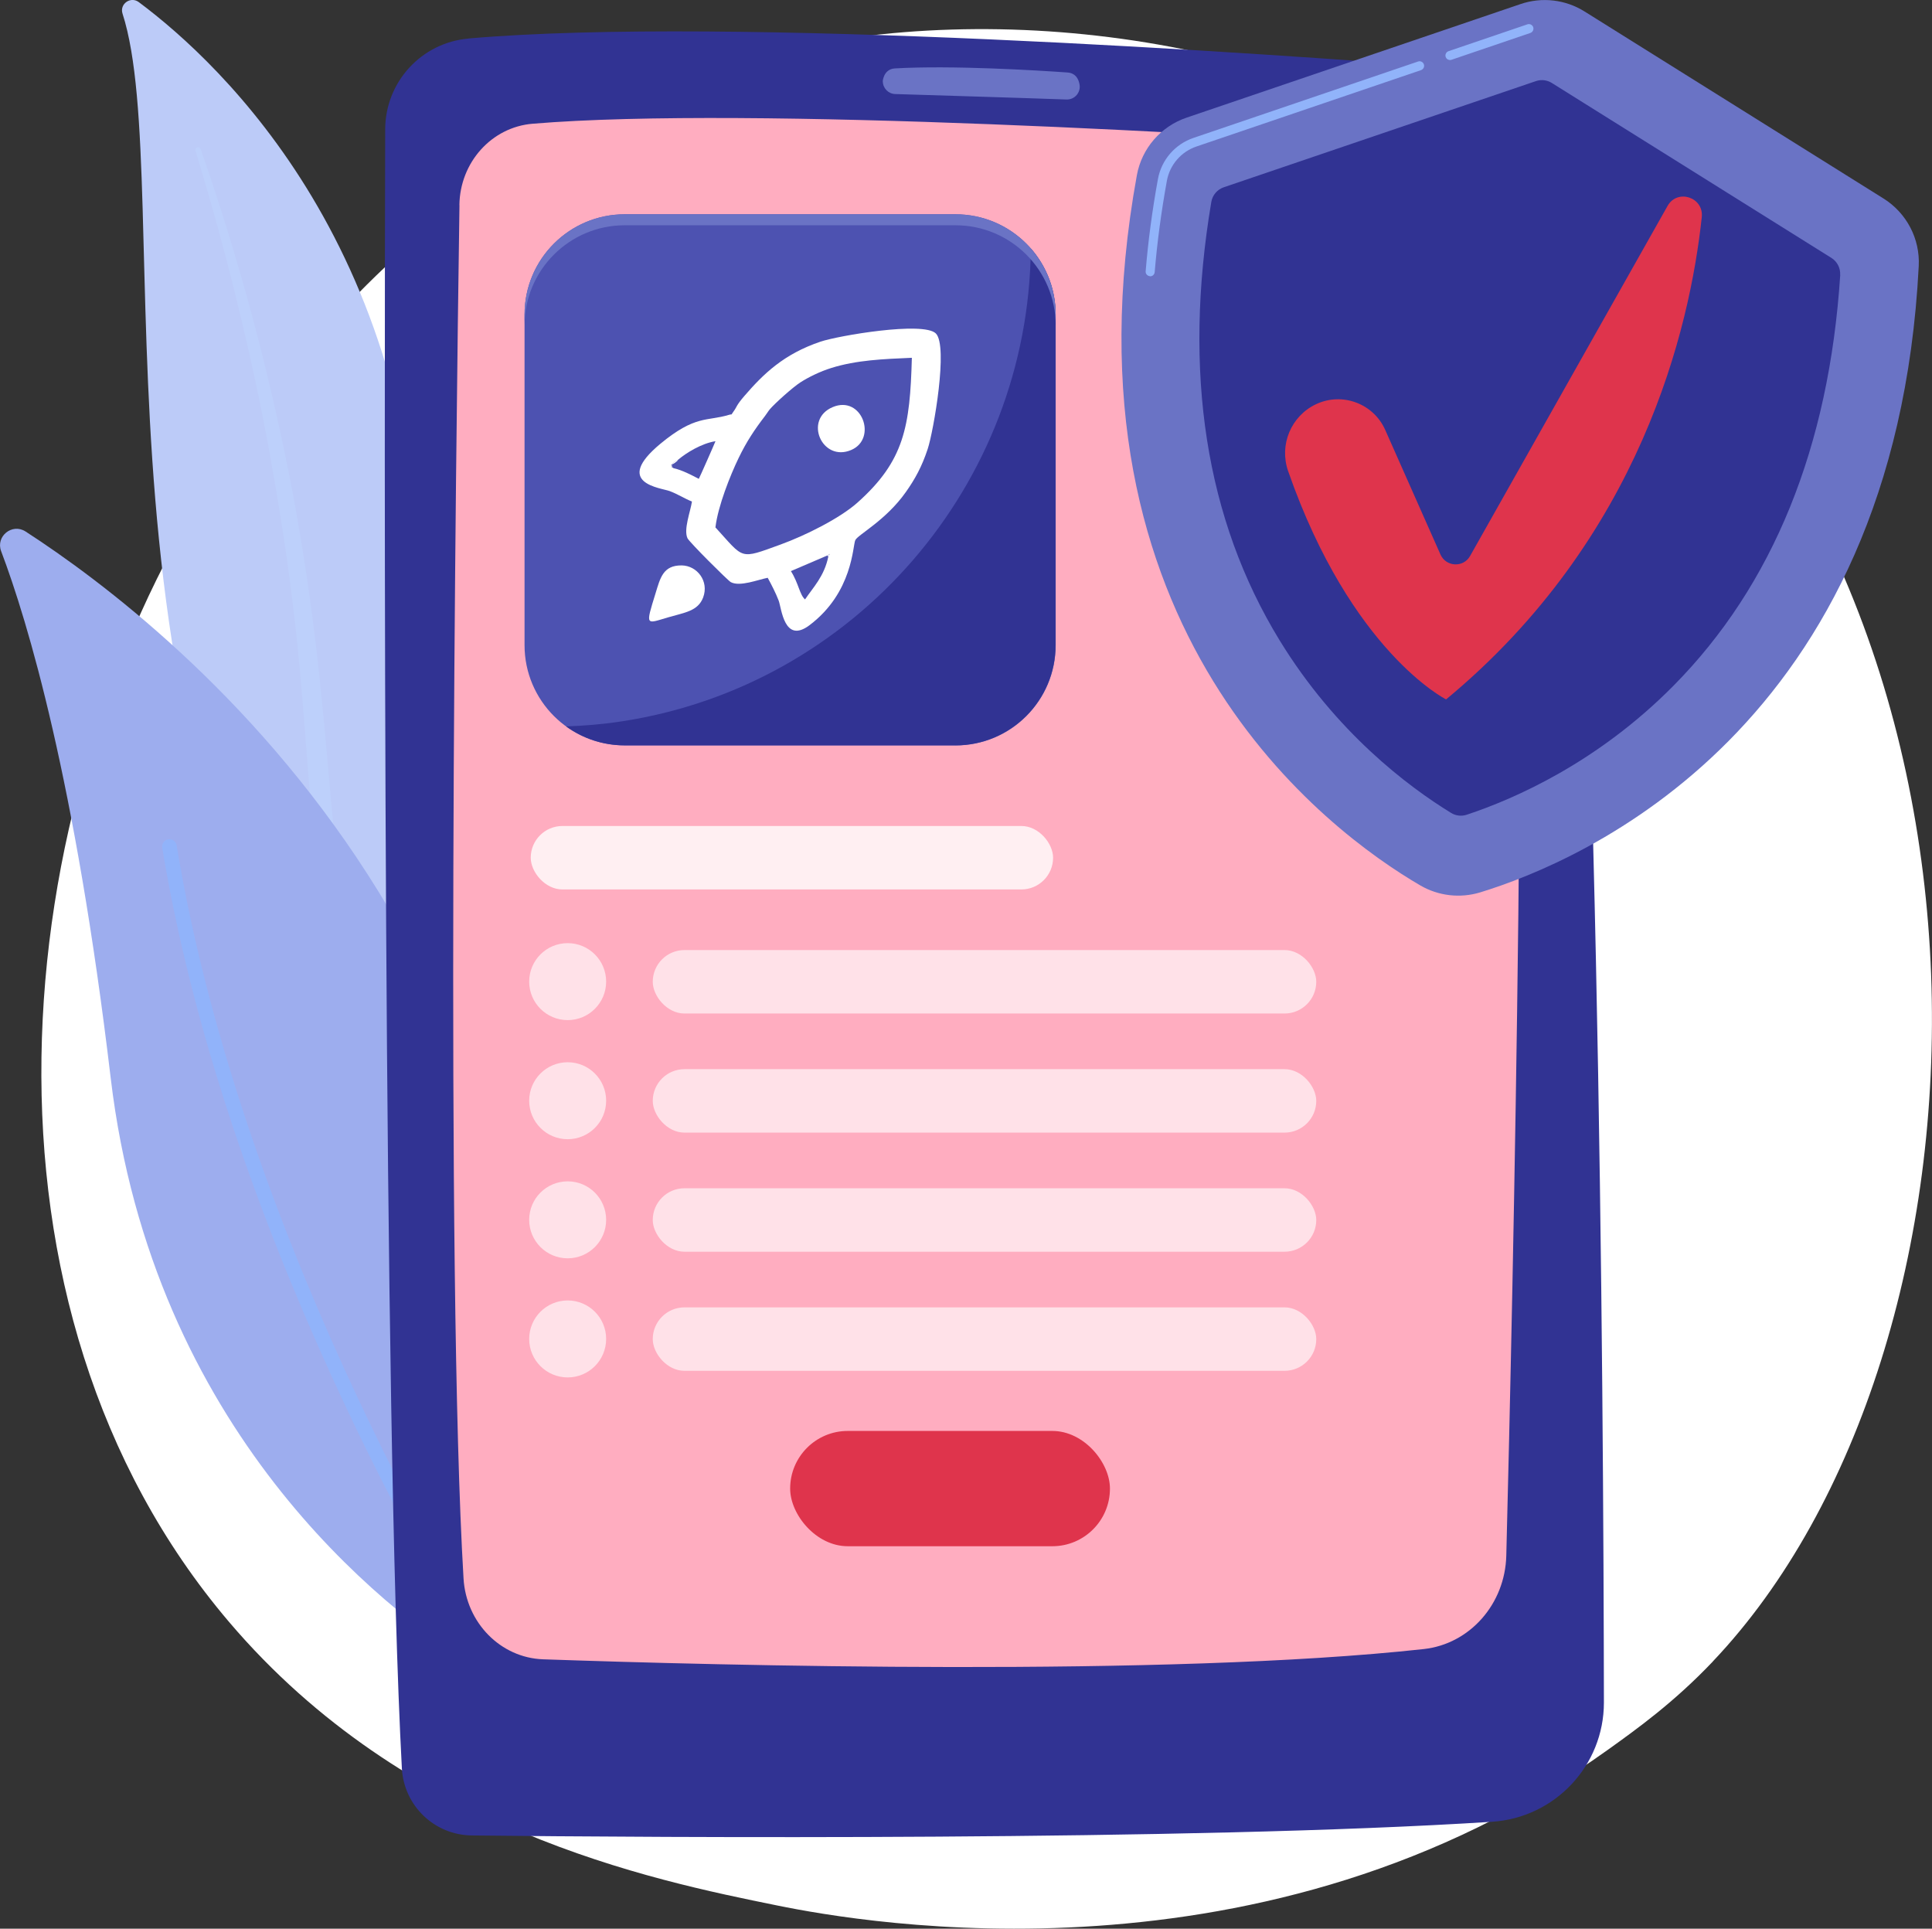
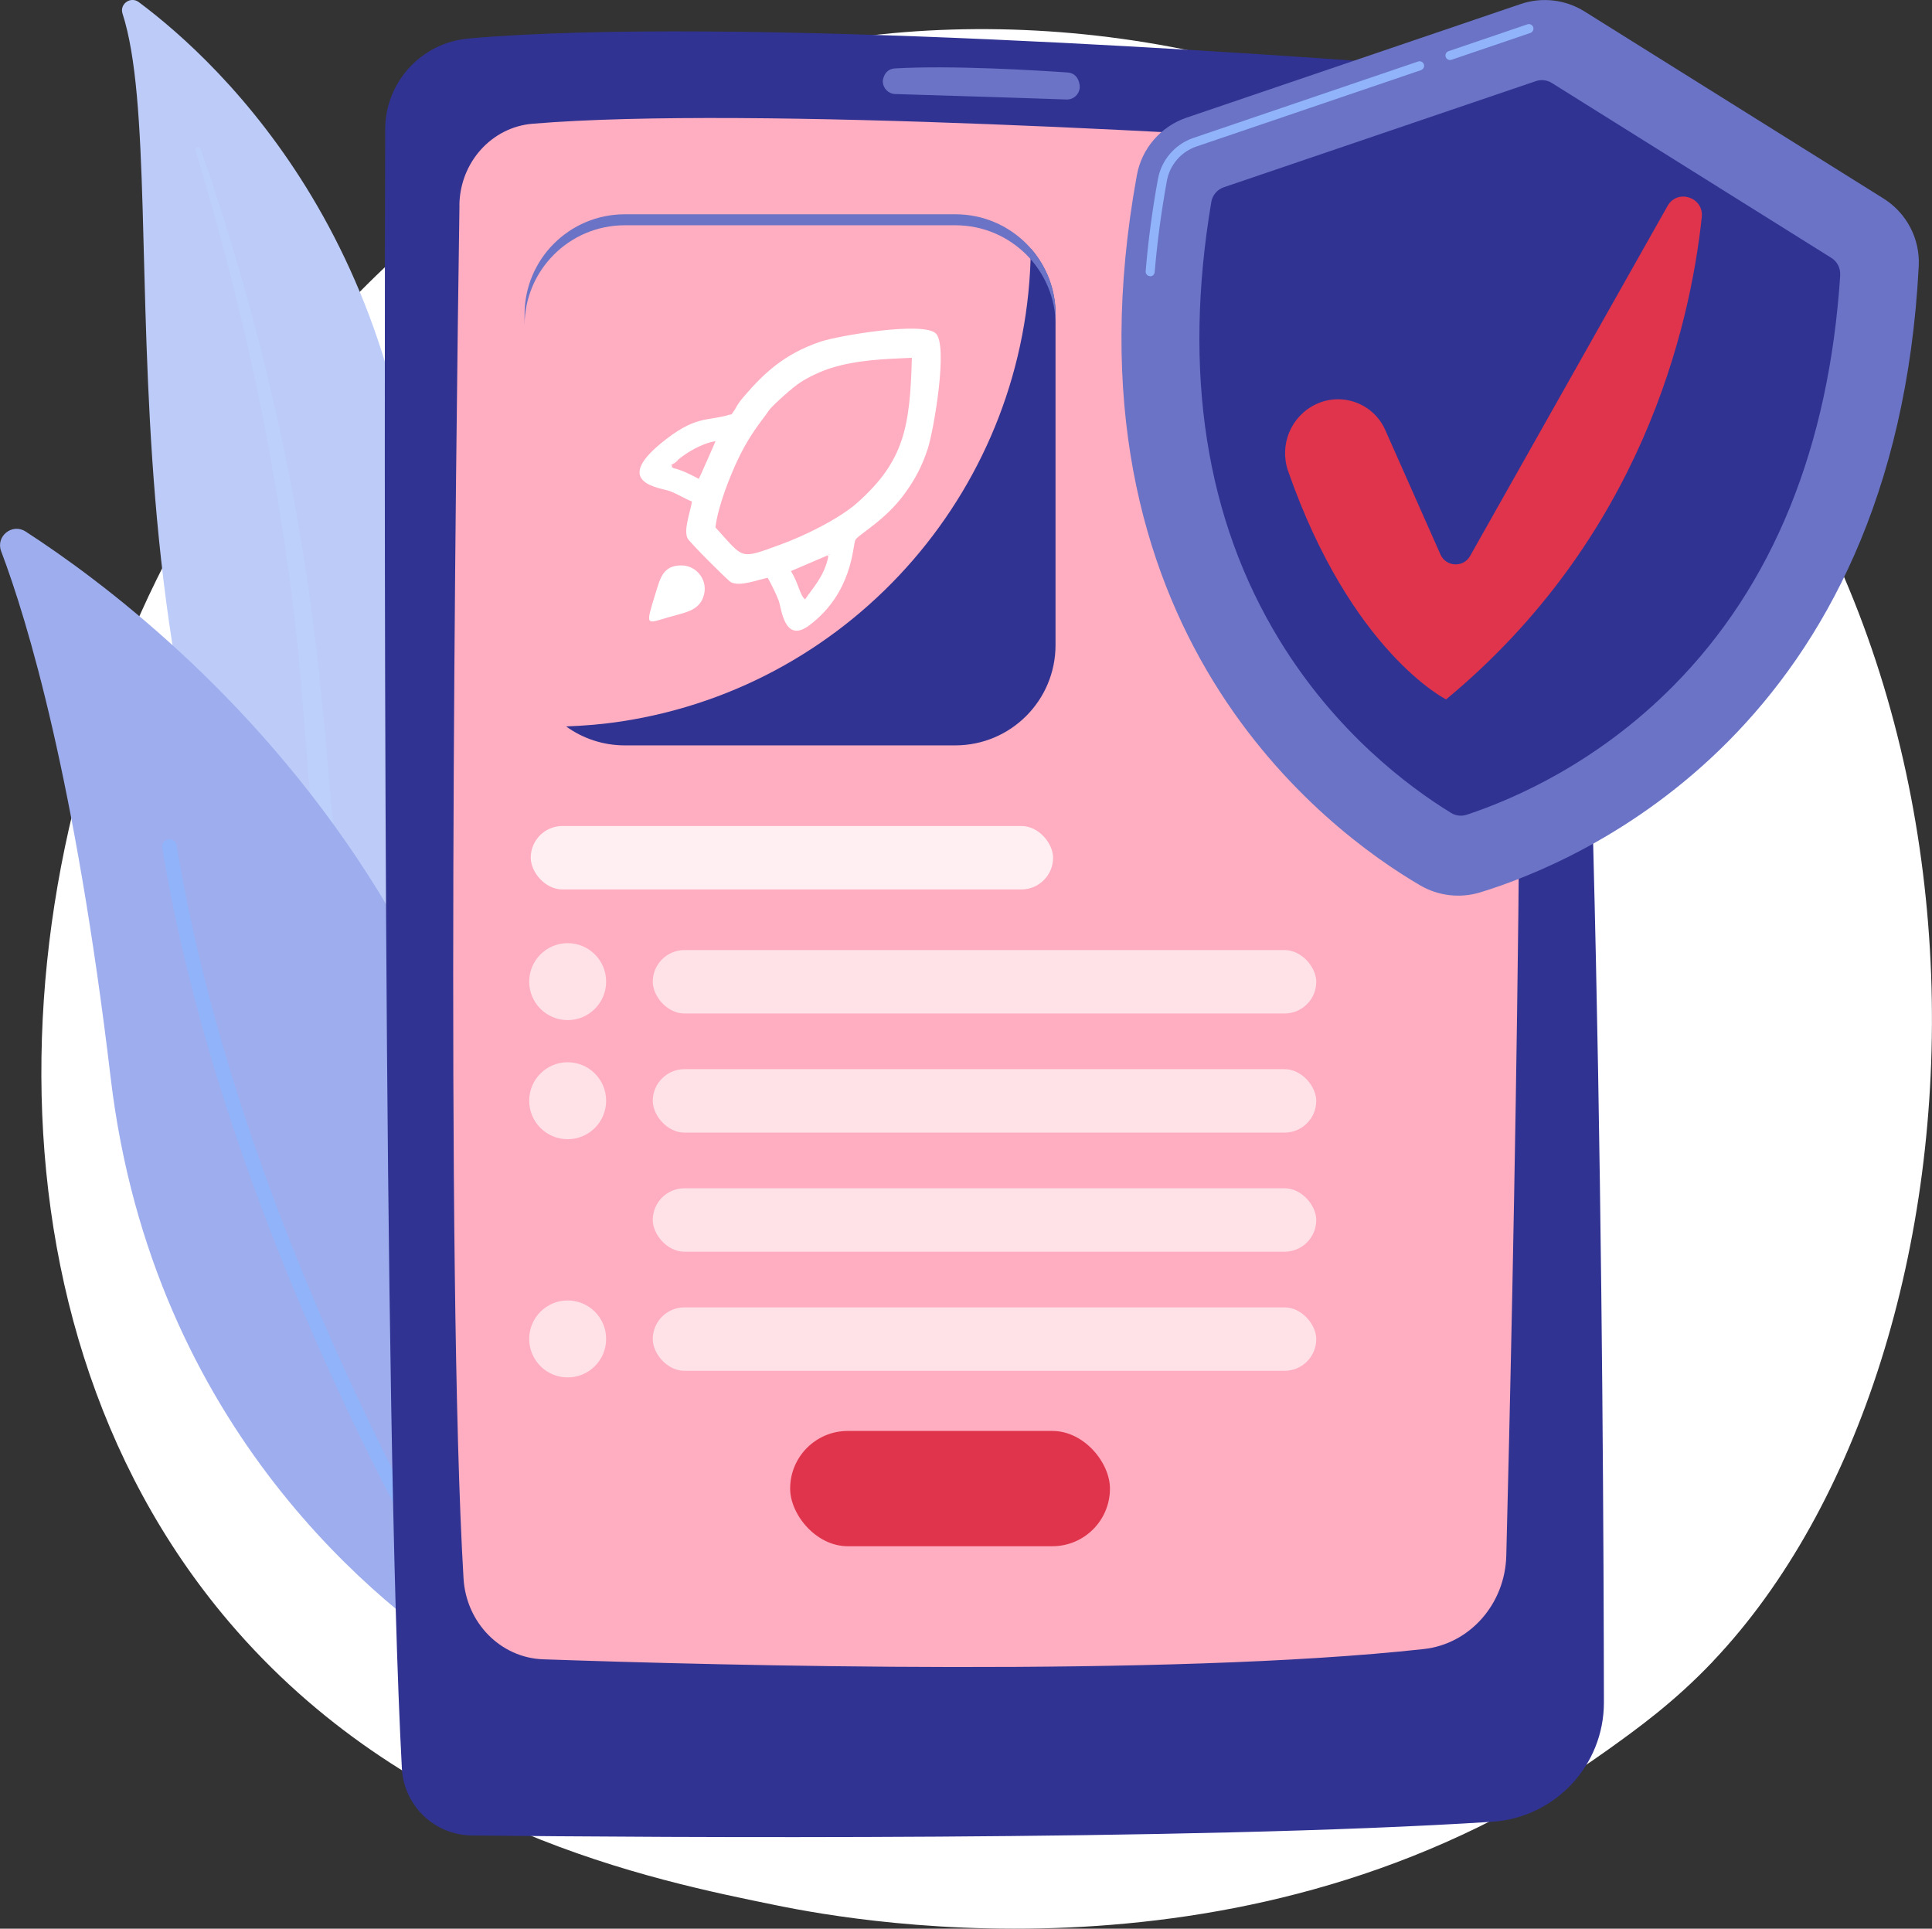
<svg xmlns="http://www.w3.org/2000/svg" id="_Слой_2" viewBox="0 0 237.49 237.07">
  <rect x="0" y="0" width="237.49" height="237.07" fill="#333333" stroke="none" />
  <defs>
    <style>.cls-1{fill:#6a73c5;}.cls-2{fill:#ffadc0;}.cls-3,.cls-4,.cls-5{fill:#fff;}.cls-6{fill:#91b3fa;}.cls-7{fill:#9dadee;}.cls-8{fill:#bccbf8;}.cls-9{fill:#bdd0fb;}.cls-10{fill:#df344c;}.cls-11{fill:#313393;}.cls-12{fill:#4d52b1;}.cls-13,.cls-5{opacity:.8;}.cls-4{fill-rule:evenodd;}</style>
  </defs>
  <g id="Illustration">
    <g>
      <path class="cls-3" d="M210.55,204.23c-4.77,5.02-9.29,8.26-12.86,10.82-41.94,30.09-91.56,21.32-102.1,19.18-15.57-3.16-45.68-9.28-67.44-34.87C-4.77,160.64,.35,99.64,25.89,59.37c4.67-7.37,29.35-48.25,79.5-54.81,30.35-3.97,65.74,4.03,91.36,25.5,53.79,45.06,49.96,136.09,13.79,174.17Z" />
      <g>
-         <path class="cls-8" d="M15.06,1.67c-.38-1.19,1-2.16,2-1.41,10.14,7.56,35.09,30.83,34.72,76.49-.46,57.29,13.65,76.56,29.73,87.48,0,0-20.79-3.63-35.83-23.11C8.76,93.28,21.89,22.75,15.06,1.67Z" />
+         <path class="cls-8" d="M15.06,1.67c-.38-1.19,1-2.16,2-1.41,10.14,7.56,35.09,30.83,34.72,76.49-.46,57.29,13.65,76.56,29.73,87.48,0,0-20.79-3.63-35.83-23.11C8.76,93.28,21.89,22.75,15.06,1.67" />
        <path class="cls-9" d="M24.04,18.53c1.86,6.16,3.6,12.35,5.11,18.6,1.54,6.24,2.9,12.52,4.05,18.84,1.13,6.32,2.14,12.66,2.88,19.03,.77,6.37,1.26,12.77,1.74,19.19,.51,6.42,.99,12.88,2.13,19.32,1.13,6.43,3.05,12.82,6.08,18.67,.76,1.46,1.54,2.91,2.41,4.3,.84,1.41,1.74,2.78,2.66,4.13,1.86,2.7,3.91,5.28,6.14,7.69,4.47,4.82,9.67,8.95,15.26,12.32,.59,.35,1.35,.16,1.71-.43,.35-.58,.17-1.33-.39-1.69h0c-1.34-.86-2.66-1.73-3.95-2.66-.65-.45-1.28-.93-1.91-1.4-.62-.49-1.25-.96-1.86-1.47-2.44-2-4.74-4.18-6.86-6.51-4.27-4.64-7.87-9.94-10.77-15.52-1.42-2.81-2.63-5.72-3.62-8.72-.98-2.99-1.73-6.07-2.31-9.19-1.16-6.24-1.68-12.64-2.24-19.05-.56-6.41-1.18-12.85-2.05-19.26-.43-3.2-.92-6.4-1.46-9.58-.26-1.59-.56-3.18-.85-4.77-.31-1.59-.62-3.17-.95-4.75-1.32-6.32-2.84-12.6-4.55-18.83-1.74-6.22-3.64-12.38-5.78-18.47-.06-.17-.25-.27-.43-.2-.17,.06-.26,.24-.21,.41Z" />
      </g>
      <g>
        <path class="cls-7" d="M62.94,202.46c-.4,2.26-2.98,3.38-4.92,2.15-10.71-6.77-39.24-28.65-44.41-72.08C9.26,95.87,3.41,76.4,.14,67.75c-.69-1.83,1.36-3.48,3-2.42,18.12,11.72,74.24,55.21,59.81,137.13Z" />
        <path class="cls-6" d="M59.88,203.02s-.09,.07-.14,.11c-.42,.27-.97,.14-1.24-.28-.3-.47-30.19-47.94-38.56-98.65-.08-.49,.25-.95,.74-1.03,.49-.08,.95,.25,1.03,.74,8.31,50.34,38.01,97.51,38.31,97.98,.23,.37,.17,.84-.14,1.13Z" />
      </g>
      <g>
        <g>
          <path class="cls-11" d="M57.59,4.74c-5.79,.5-10.23,5.35-10.24,11.16-.1,35.53-.27,158.08,2.05,201.46,.25,4.6,4.01,8.21,8.61,8.25,22.76,.25,88.23,.7,125.39-1.68,7.74-.5,13.76-6.91,13.76-14.66-.05-37.29-.64-142.16-5.75-190.1-.61-5.74-5.23-10.23-10.99-10.68-24.82-1.93-90.74-6.55-122.83-3.76Z" />
          <path class="cls-2" d="M56.48,25.21c-.45,30.39-1.72,131.5,.5,168.81,.32,5.45,4.56,9.76,9.79,9.94,21.54,.75,76.77,2.2,108.24-1.26,5.67-.62,10-5.54,10.15-11.48,.79-31.02,2.91-125.18,.75-162.08-.34-5.89-4.84-10.58-10.48-10.96-23.32-1.57-83.21-5.2-109.97-2.97-5.02,.42-8.92,4.74-8.99,10Z" />
          <path class="cls-1" d="M108.52,10.02c.02,.84,.69,1.52,1.53,1.54,4.14,.13,15.82,.48,21.04,.67,1.03,.04,1.82-.9,1.6-1.91-.02-.03-.15-1.32-1.47-1.41-3.53-.25-14.18-.91-21.22-.5-1.45,.08-1.52,1.73-1.48,1.61Z" />
        </g>
        <rect class="cls-10" x="97.13" y="175.89" width="39.31" height="14.17" rx="7.08" ry="7.08" />
        <g class="cls-13">
          <g class="cls-13">
            <rect class="cls-3" x="80.24" y="116.78" width="81.56" height="7.8" rx="3.9" ry="3.9" />
            <circle class="cls-3" cx="69.78" cy="120.66" r="4.73" />
          </g>
          <g class="cls-13">
            <rect class="cls-3" x="80.24" y="131.42" width="81.56" height="7.8" rx="3.9" ry="3.9" />
            <circle class="cls-3" cx="69.78" cy="135.3" r="4.73" />
          </g>
          <g class="cls-13">
            <rect class="cls-3" x="80.24" y="146.06" width="81.56" height="7.8" rx="3.9" ry="3.9" />
-             <circle class="cls-3" cx="69.78" cy="149.94" r="4.73" />
          </g>
          <g>
            <rect class="cls-5" x="80.24" y="160.7" width="81.56" height="7.8" rx="3.9" ry="3.9" />
            <circle class="cls-5" cx="69.78" cy="164.58" r="4.73" />
          </g>
        </g>
        <rect class="cls-5" x="65.24" y="101.53" width="64.21" height="7.8" rx="3.9" ry="3.9" />
      </g>
      <g>
-         <path class="cls-12" d="M117.45,91.62h-40.65c-6.8,0-12.32-5.51-12.32-12.32V38.66c0-6.8,5.51-12.32,12.32-12.32h40.65c6.8,0,12.32,5.51,12.32,12.32v40.65c0,6.8-5.51,12.32-12.32,12.32Z" />
        <path class="cls-4" d="M101.69,68.28l.33-.2-.2,.33c-.49,2.43-1.89,3.82-2.86,5.27-.67-.57-.8-2.01-1.74-3.48l4.48-1.92h0Zm-18.92-10.75l-.32-.18c.11-.28-.11-.12,.34-.5,.15-.12,.38-.23,.58-.35,1.01-.85,2.85-1.99,4.58-2.27-.13,.35-1.99,4.56-2.05,4.63-.86-.45-2.04-1.08-3.13-1.32h0Zm5.18,7.26c.31-2.58,1.81-6.35,2.83-8.46,.99-2.06,1.98-3.53,3.26-5.2,.24-.31,.36-.54,.58-.81,.63-.74,2.81-2.7,3.77-3.32,.99-.64,2.45-1.35,3.77-1.76,3.11-.98,6.43-1.11,9.93-1.26-.23,8.46-.92,12.67-6.71,17.82-2.14,1.9-6.32,4-9.42,5.13-5.15,1.87-4.43,1.81-8.03-2.12h0Zm6.43,6.25c.47,.86,.97,1.83,1.34,2.79,.35,.92,.67,5.38,3.8,3.01,5.33-4.03,5.29-9.77,5.62-10.45,.32-.67,3.76-2.42,6.22-5.92,1.11-1.57,1.96-3.1,2.68-5.29,.72-2.19,2.54-12.66,1-14.19-1.52-1.52-12.01,.27-14.19,1.01-4.52,1.53-7.01,3.96-9.38,6.71-.98,1.14-.89,1.31-1.28,1.84-.45,.61-.05,.28-.61,.45-2.69,.81-4.09-.01-8.38,3.53-5.94,4.92,.07,5.43,1.14,5.84,1,.38,1.84,.93,2.72,1.28-.19,1.24-1.05,3.44-.55,4.51,.21,.46,4.99,5.23,5.33,5.4,1.13,.59,3.33-.31,4.54-.54h0Z" />
        <path class="cls-4" d="M86.43,73.45c.76-2.01-.74-3.92-2.62-3.95-2.32-.03-2.65,1.56-3.24,3.47-1.25,4.04-1.18,3.72,1.54,2.92,2.04-.6,3.68-.76,4.32-2.44h0Z" />
-         <path class="cls-4" d="M102.36,50.04c-3.62,1.53-1.3,6.81,2.28,5.27,3.24-1.39,1.31-6.78-2.28-5.27Z" />
        <path class="cls-4" d="M82.77,57.53c-.28-.18-.08-.2-.22-.41,.18-.1,.26-.11,.44-.25,.45-.34,.17-.13,.38-.38-.2,.12-.43,.23-.58,.35-.46,.39-.23,.22-.34,.5l.32,.18Z" />
        <polygon class="cls-4" points="101.82 68.41 102.03 68.08 101.69 68.28 101.82 68.41" />
        <path class="cls-11" d="M117.45,91.62h-40.65c-2.69,0-5.18-.86-7.21-2.33,2.23-.08,4.4-.25,6.83-.62,28.66-4.38,50.03-29.07,50.29-58.12,1.89,2.17,3.04,5,3.04,8.1v40.65c0,6.8-5.51,12.32-12.32,12.32h0Z" />
        <path class="cls-1" d="M117.45,26.34h-40.65c-6.8,0-12.32,5.51-12.32,12.32v1.35c0-6.8,5.51-12.32,12.32-12.32h40.65c6.8,0,12.32,5.51,12.32,12.32v-1.35c0-6.8-5.51-12.32-12.32-12.32Z" />
      </g>
      <g>
        <g>
          <path class="cls-1" d="M235.86,32.69c.17-3.34-1.49-6.51-4.33-8.29L194.78,1.41c-2.35-1.47-5.24-1.81-7.87-.91l-41.05,13.96c-3.17,1.08-5.51,3.78-6.11,7.07-10.2,55.98,23.58,80.73,34.83,87.3,2.23,1.3,4.9,1.61,7.37,.86,12.46-3.81,51.01-20.16,53.91-76.99Z" />
          <path class="cls-6" d="M178.17,7.37c-.21-.02-.39-.16-.46-.37-.1-.29,.06-.61,.35-.71l9.7-3.3c.29-.1,.61,.06,.71,.35,.1,.29-.06,.61-.35,.71l-9.7,3.3c-.08,.03-.16,.04-.24,.03Z" />
          <path class="cls-6" d="M141.32,33.94c-.3-.03-.52-.3-.49-.6,.3-3.68,.81-7.5,1.51-11.34,.43-2.34,2.1-4.28,4.37-5.05l27.61-9.39c.29-.1,.61,.06,.71,.35,.1,.29-.06,.61-.35,.71l-27.61,9.39c-1.88,.64-3.27,2.25-3.63,4.2-.69,3.81-1.2,7.59-1.5,11.24-.03,.31-.29,.54-.6,.51,0,0-.01,0-.02,0Z" />
          <path class="cls-11" d="M226.2,33.8c.05-.85-.36-1.65-1.08-2.1l-34.36-21.5c-.59-.37-1.31-.45-1.96-.23l-38.37,13.05c-.8,.27-1.39,.97-1.53,1.8-3.52,20.91-.7,39.03,8.39,53.88,6.93,11.32,15.8,17.98,21.08,21.22,.58,.36,1.29,.44,1.94,.22,5.88-1.95,16.04-6.4,25.38-15.83,12.25-12.37,19.15-29.36,20.52-50.52Z" />
        </g>
        <path class="cls-10" d="M161.78,49.68h0c3.22-1.51,7.06-.08,8.5,3.17l6.79,15.31c.68,1.53,2.82,1.64,3.64,.18l24.27-43.02c1.21-2.15,4.47-1.08,4.21,1.37-1.47,13.71-7.5,39.46-31.43,59.28,0,0-11.65-5.81-19.42-28.07-1.12-3.22,.36-6.77,3.44-8.22Z" />
      </g>
    </g>
  </g>
</svg>